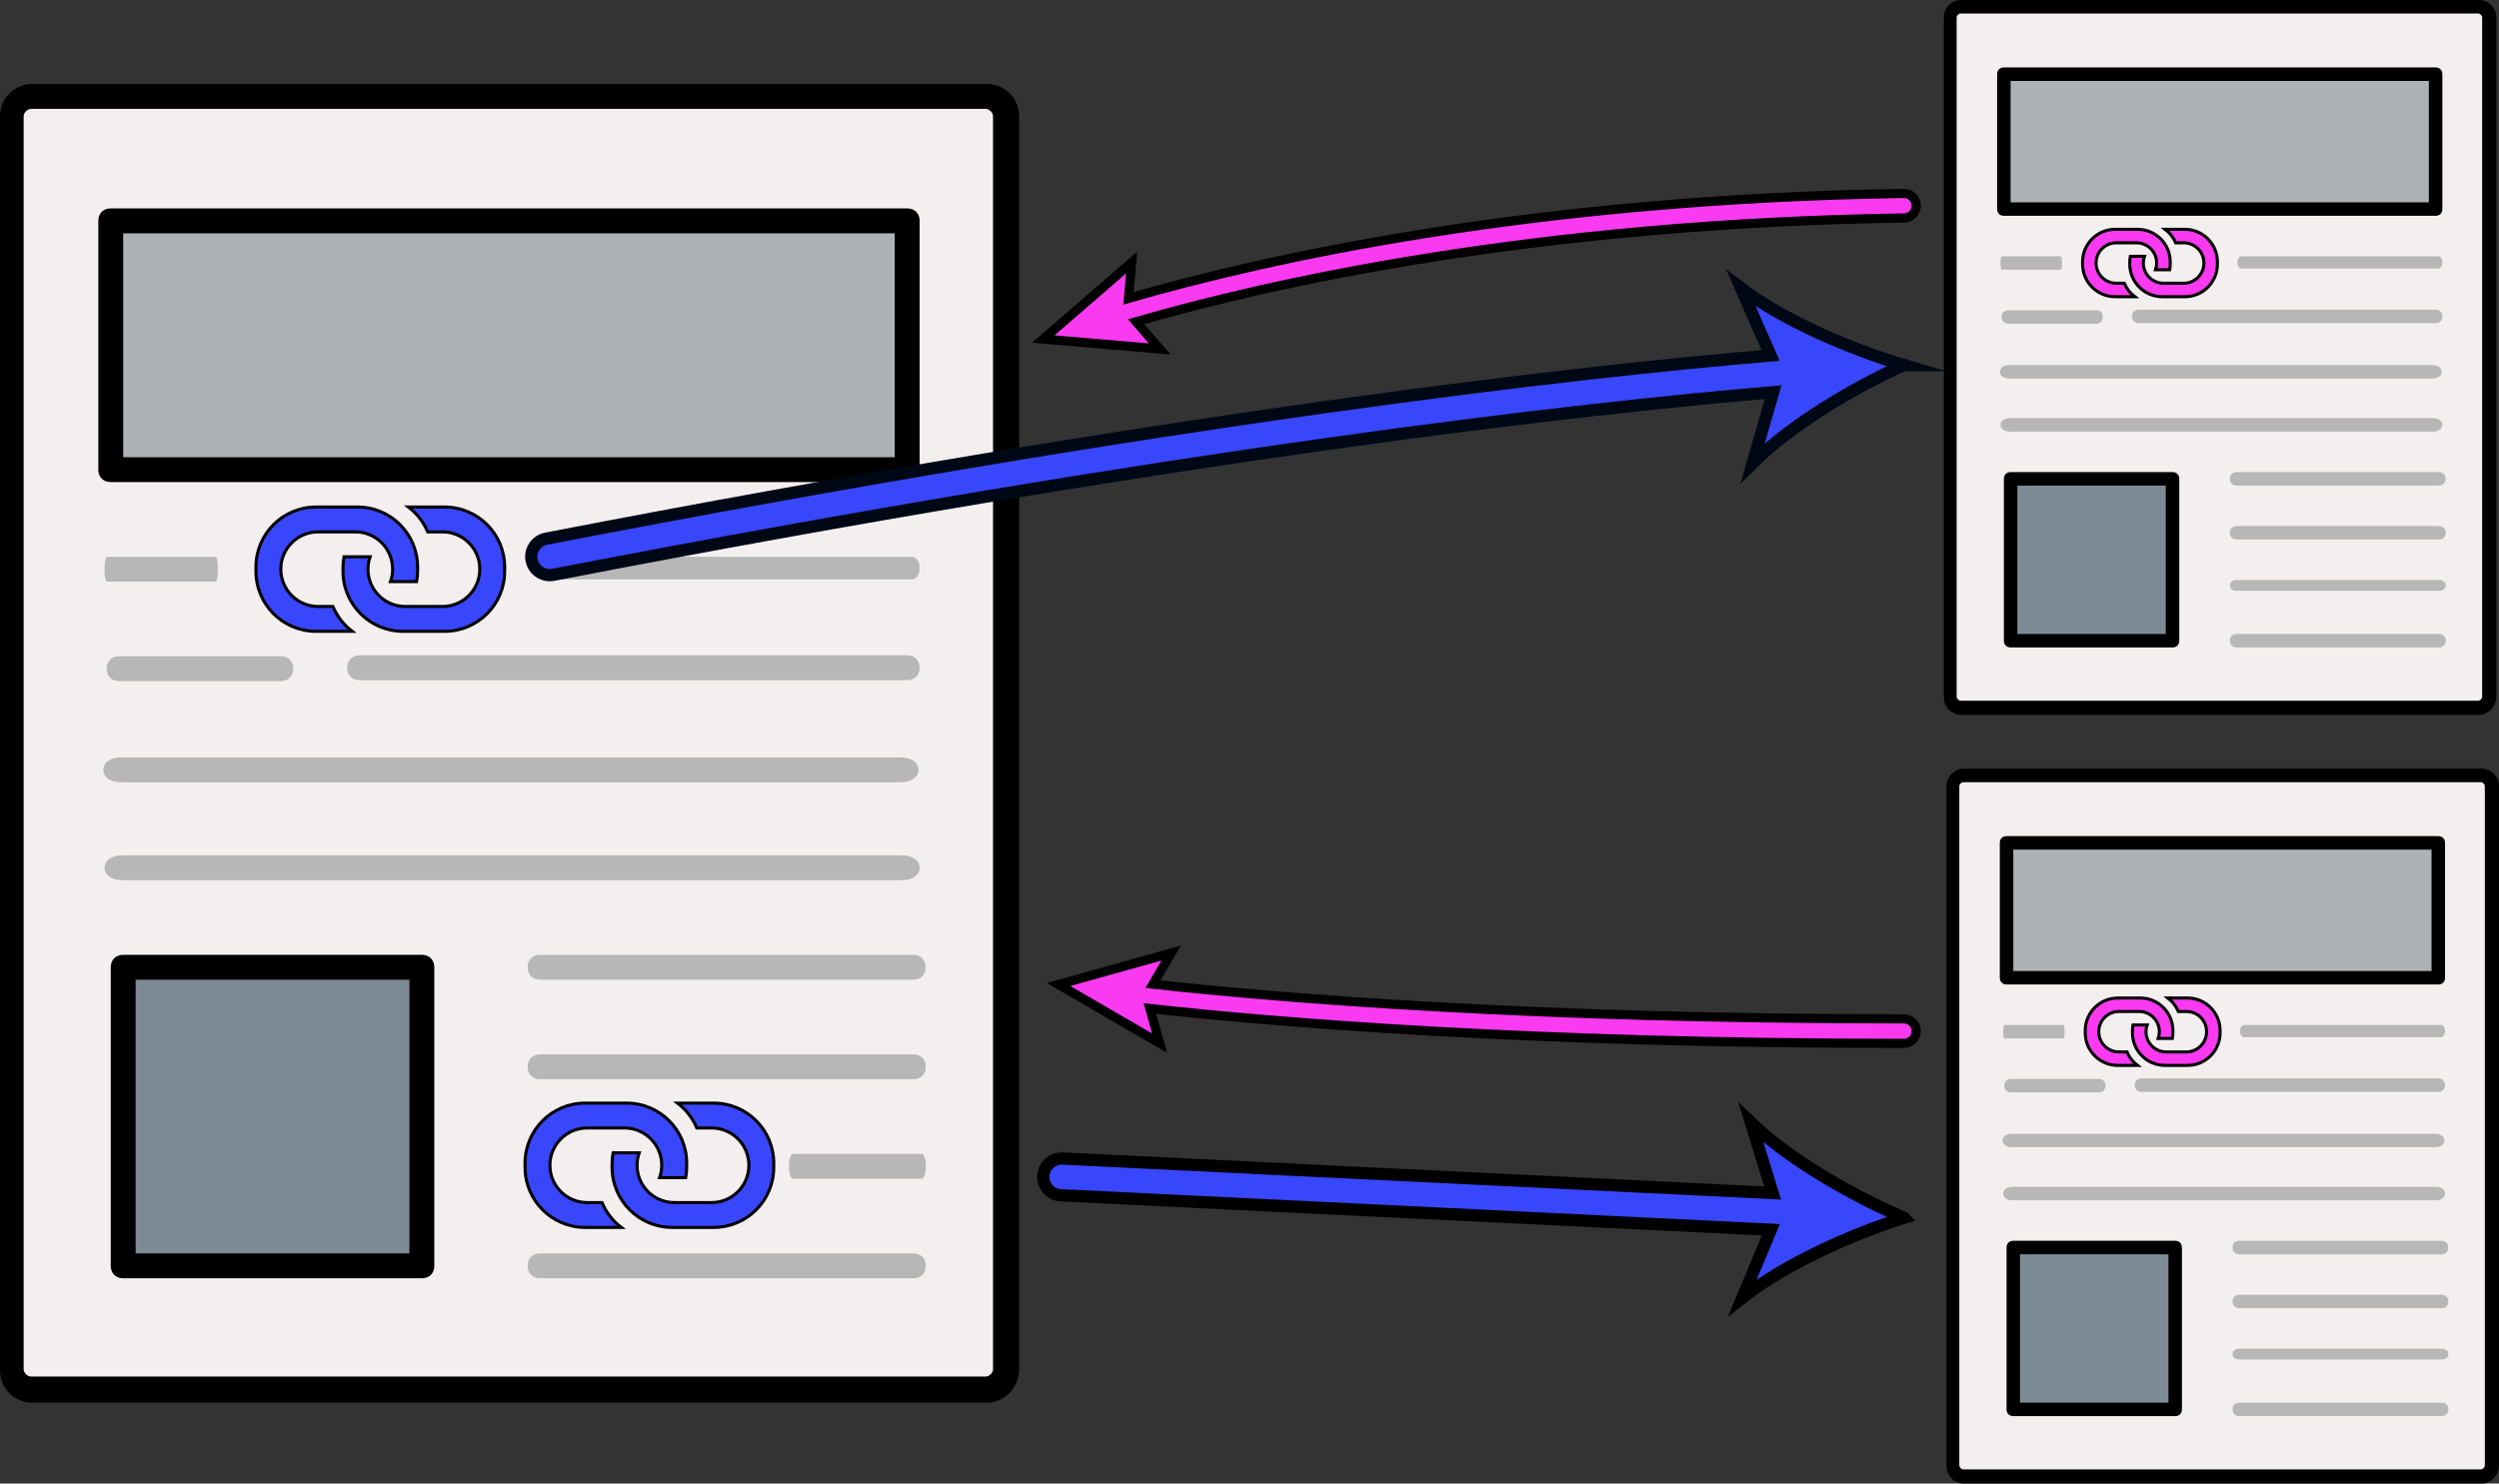
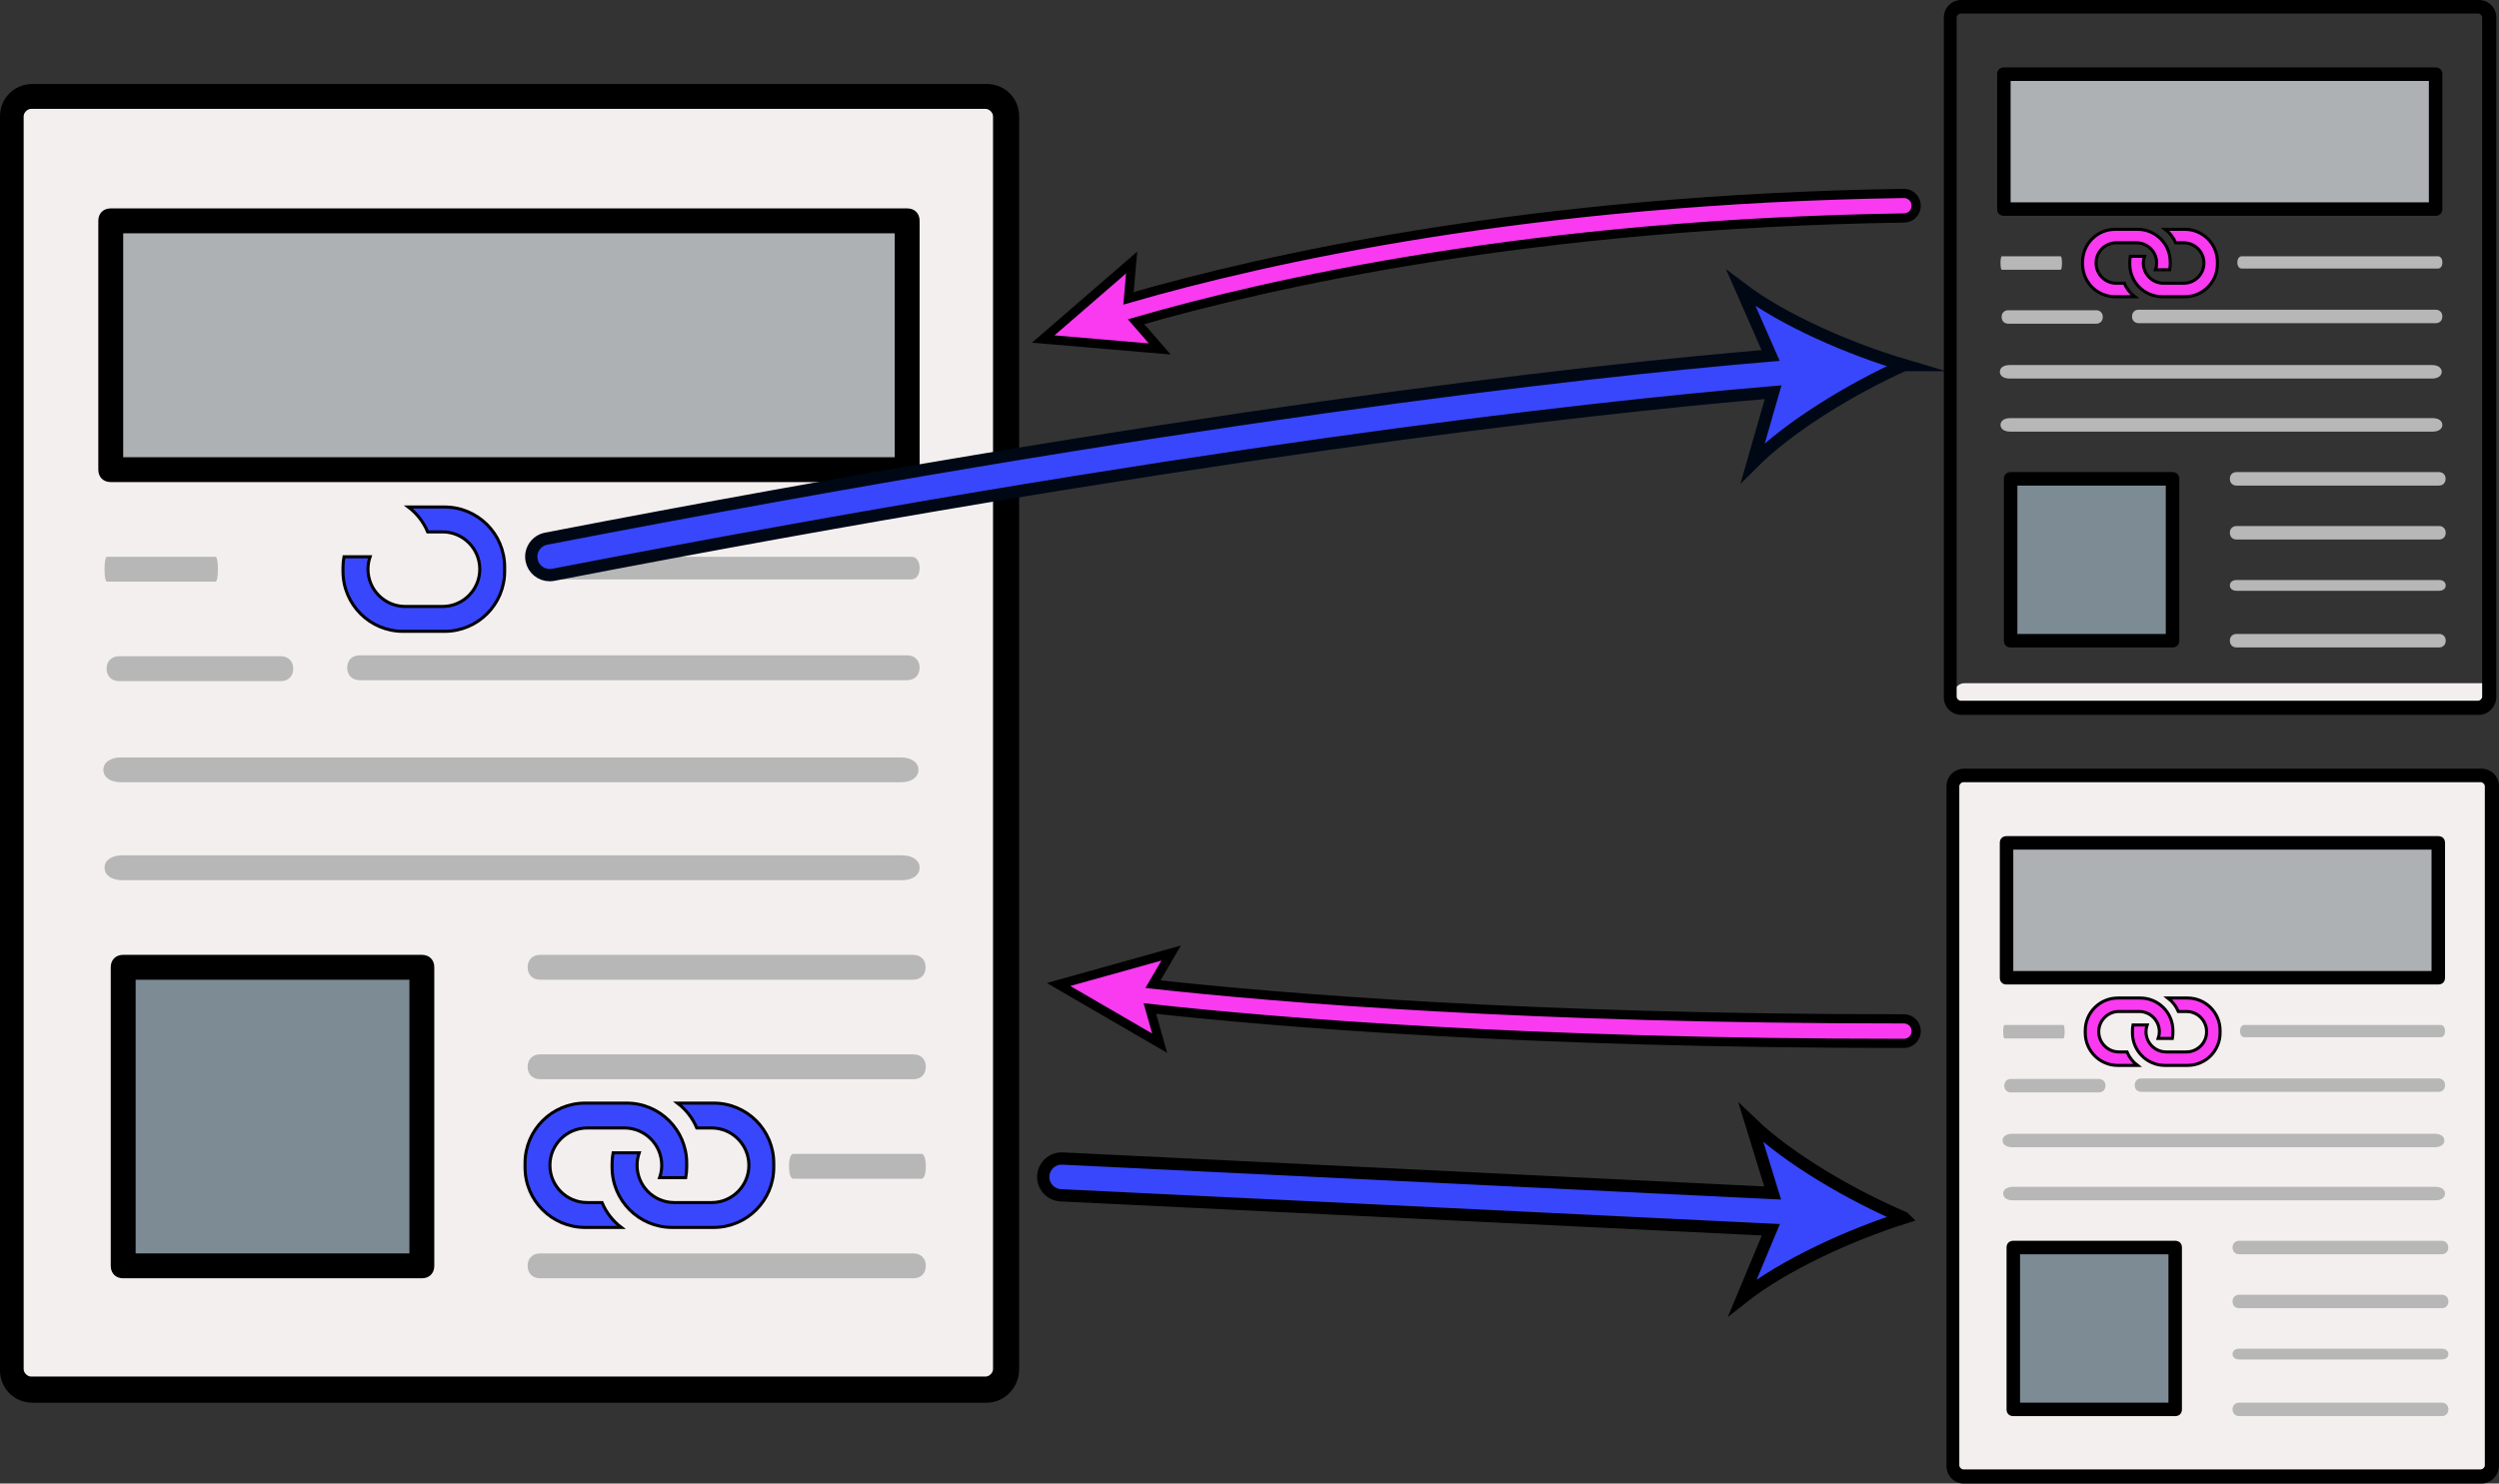
<svg xmlns="http://www.w3.org/2000/svg" id="Layer_1" viewBox="0 0 814.579 483.718">
  <rect x="0" y="0" width="814.579" height="483.718" fill="#333333" stroke="none" />
  <defs>
    <style>.cls-1{fill:#b7b7b7;}.cls-1,.cls-2,.cls-3,.cls-4,.cls-5{stroke-width:0px;}.cls-6,.cls-7,.cls-8,.cls-9,.cls-10{stroke-miterlimit:10;}.cls-6,.cls-7,.cls-9,.cls-10{stroke:#000;}.cls-6,.cls-8,.cls-10{fill:#3847fc;}.cls-7,.cls-9{fill:#f93af0;}.cls-2{fill:#aeb1b4;}.cls-3{fill:#f4efef;}.cls-4{fill:#000;}.cls-8{stroke:#000815;}.cls-8,.cls-10{stroke-width:4px;}.cls-5{fill:#7d8b95;}.cls-9{stroke-width:3px;}</style>
  </defs>
  <path class="cls-3" d="M330.181,444.776c0,3.651-2.839,6.49-6.49,6.49H12.574c-3.651,0-6.49-2.839-6.49-6.49V35.903c0-3.651,2.839-6.49,6.49-6.49h311.117c3.651,0,6.49,2.839,6.49,6.49v408.873Z" />
  <rect class="cls-2" x="38.129" y="69.976" width="259.602" height="81.126" />
  <rect class="cls-5" x="42.185" y="313.352" width="97.351" height="97.351" />
  <path class="cls-1" d="M70.231,189.636h-35.354c-.482,0-.804-1.623-.804-4.056s.321-4.056.804-4.056h35.354c.482,0,.804,1.623.804,4.056s-.321,4.056-.804,4.056Z" />
  <path class="cls-1" d="M293.983,286.987H39.849c-3.465,0-5.776-1.623-5.776-4.056s2.31-4.056,5.776-4.056h254.135c3.465,0,5.776,1.623,5.776,4.056s-2.31,4.056-5.776,4.056Z" />
  <path class="cls-1" d="M297.661,319.437h-121.621c-2.432,0-4.054-1.623-4.054-4.056s1.622-4.056,4.054-4.056h121.621c2.432,0,4.054,1.623,4.054,4.056s-1.622,4.056-4.054,4.056Z" />
  <path class="cls-1" d="M297.731,351.887h-121.688c-2.434,0-4.056-1.623-4.056-4.056s1.623-4.056,4.056-4.056h121.688c2.434,0,4.056,1.623,4.056,4.056s-1.622,4.056-4.056,4.056Z" />
  <path class="cls-1" d="M300.393,384.337h-41.821c-.836,0-1.394-1.623-1.394-4.056s.558-4.056,1.394-4.056h41.821c.836,0,1.394,1.623,1.394,4.056s-.558,4.056-1.394,4.056Z" />
  <path class="cls-1" d="M297.731,416.787h-121.688c-2.434,0-4.056-1.623-4.056-4.056s1.623-4.056,4.056-4.056h121.688c2.434,0,4.056,1.623,4.056,4.056s-1.622,4.056-4.056,4.056Z" />
  <path class="cls-4" d="M321.663,457.35H10.546c-6.084,0-10.546-4.868-10.546-10.546V37.931c0-6.084,4.868-10.546,10.546-10.546h311.117c6.084,0,10.546,4.868,10.546,10.546v408.467c0,6.084-4.868,10.952-10.546,10.952ZM10.141,35.497c-1.217,0-2.434,1.217-2.434,2.434v408.467c0,1.217,1.217,2.434,2.434,2.434h311.117c1.217,0,2.434-1.217,2.434-2.434V37.931c0-1.217-1.217-2.434-2.434-2.434H10.141Z" />
  <path class="cls-4" d="M295.703,157.186H36.101c-2.434,0-4.056-1.623-4.056-4.056v-81.126c0-2.434,1.623-4.056,4.056-4.056h259.602c2.434,0,4.056,1.623,4.056,4.056v81.126c0,2.434-1.622,4.056-4.056,4.056ZM40.157,149.073h251.489v-73.013H40.157v73.013h0Z" />
  <path class="cls-4" d="M137.508,416.787H40.157c-2.434,0-4.056-1.623-4.056-4.056v-97.351c0-2.434,1.623-4.056,4.056-4.056h97.351c2.434,0,4.056,1.623,4.056,4.056v97.351c0,2.434-1.623,4.056-4.056,4.056ZM44.213,408.675h89.238v-89.238H44.213v89.238Z" />
  <path class="cls-1" d="M91.534,222.086h-52.732c-2.434,0-4.056-1.623-4.056-4.056s1.623-4.056,4.056-4.056h52.732c2.434,0,4.056,1.623,4.056,4.056s-1.622,4.056-4.056,4.056Z" />
  <path class="cls-1" d="M295.703,221.774H117.226c-2.434,0-4.056-1.623-4.056-4.056s1.623-4.056,4.056-4.056h178.476c2.434,0,4.056,1.623,4.056,4.056s-1.622,4.056-4.056,4.056Z" />
  <path class="cls-1" d="M297.079,188.914h-117.906c-1.608,0-2.68-1.478-2.68-3.696s1.072-3.696,2.68-3.696h117.906c1.608,0,2.68,1.478,2.68,3.696s-1.072,3.696-2.68,3.696Z" />
-   <path class="cls-6" d="M103.008,205.847h11.795c-2.771-2.103-4.938-4.899-6.283-8.107h-4.824c-6.716,0-12.16-5.444-12.16-12.16s5.444-12.16,12.16-12.16h12.16c6.716.019,12.145,5.478,12.126,12.194-.004,1.369-.239,2.728-.695,4.019h8.512c.205-1.11.314-2.236.324-3.364v-1.378c0-10.813-8.765-19.578-19.578-19.578h-13.538c-10.813,0-19.578,8.765-19.578,19.578v1.378c0,10.813,8.765,19.578,19.578,19.578Z" />
  <path class="cls-6" d="M144.92,165.313h-11.795c2.771,2.103,4.938,4.899,6.283,8.107h4.824c6.716,0,12.16,5.444,12.16,12.16s-5.444,12.16-12.16,12.16h-12.16c-6.716-.019-12.145-5.478-12.126-12.194.004-1.369.239-2.728.695-4.019h-8.512c-.205,1.11-.314,2.236-.324,3.364v1.378c0,10.813,8.765,19.578,19.578,19.578h13.538c10.813,0,19.578-8.765,19.578-19.578v-1.378c0-10.813-8.765-19.578-19.578-19.578Z" />
  <path class="cls-6" d="M190.722,400.204h11.795c-2.771-2.103-4.938-4.899-6.283-8.107h-4.824c-6.716,0-12.16-5.444-12.16-12.16s5.444-12.16,12.16-12.16h12.16c6.716.019,12.145,5.478,12.126,12.194-.004,1.369-.239,2.728-.695,4.019h8.512c.205-1.11.314-2.236.324-3.364v-1.378c0-10.813-8.765-19.578-19.578-19.578h-13.538c-10.813,0-19.578,8.765-19.578,19.578v1.378c0,10.813,8.765,19.578,19.578,19.578Z" />
  <path class="cls-6" d="M232.635,359.67h-11.795c2.771,2.103,4.938,4.899,6.283,8.107h4.824c6.716,0,12.16,5.444,12.16,12.16s-5.444,12.16-12.16,12.16h-12.16c-6.716-.019-12.145-5.478-12.126-12.194.004-1.369.239-2.728.695-4.019h-8.512c-.205,1.11-.314,2.236-.324,3.364v1.378c0,10.813,8.765,19.578,19.578,19.578h13.538c10.813,0,19.578-8.765,19.578-19.578v-1.378c0-10.813-8.765-19.578-19.578-19.578Z" />
  <path class="cls-1" d="M293.599,255.062H39.465c-3.465,0-5.776-1.623-5.776-4.056s2.31-4.056,5.776-4.056h254.135c3.465,0,5.776,1.623,5.776,4.056s-2.31,4.056-5.776,4.056Z" />
  <path class="cls-10" d="M620.607,397.058c-16.713-7.135-37.306-18.934-49.841-30.981l7.049,22.898-231.464-11.233c-3.313-.15-6.124,2.394-6.284,5.702-.161,3.31,2.393,6.123,5.702,6.284l231.465,11.233-9.233,22.113c13.643-10.777,35.282-20.527,52.607-26.016Z" />
  <path class="cls-3" d="M813.479,476.901c0,1.979-1.539,3.518-3.518,3.518h-168.657c-1.979,0-3.518-1.539-3.518-3.518v-221.651c0-1.979,1.539-3.518,3.518-3.518h168.657c1.979,0,3.518,1.539,3.518,3.518v221.651Z" />
  <rect class="cls-2" x="655.157" y="273.722" width="140.731" height="43.978" />
  <rect class="cls-5" x="657.356" y="405.657" width="52.774" height="52.774" />
  <path class="cls-1" d="M672.56,338.59h-19.166c-.261,0-.436-.88-.436-2.199s.174-2.199.436-2.199h19.166c.261,0,.436.88.436,2.199s-.174,2.199-.436,2.199Z" />
  <path class="cls-1" d="M793.856,391.364h-137.767c-1.879,0-3.131-.88-3.131-2.199s1.252-2.199,3.131-2.199h137.767c1.879,0,3.131.88,3.131,2.199s-1.252,2.199-3.131,2.199Z" />
  <path class="cls-1" d="M795.85,408.955h-65.931c-1.319,0-2.198-.88-2.198-2.199s.879-2.199,2.198-2.199h65.931c1.319,0,2.198.88,2.198,2.199s-.879,2.199-2.198,2.199Z" />
  <path class="cls-1" d="M795.888,426.546h-65.967c-1.319,0-2.199-.88-2.199-2.199s.88-2.199,2.199-2.199h65.967c1.319,0,2.199.88,2.199,2.199s-.88,2.199-2.199,2.199Z" />
  <path class="cls-1" d="M795.888,443.255h-65.967c-1.319,0-2.199-.703-2.199-1.758s.88-1.758,2.199-1.758h65.967c1.319,0,2.199.703,2.199,1.758s-.88,1.758-2.199,1.758Z" />
  <path class="cls-1" d="M795.888,461.729h-65.967c-1.319,0-2.199-.88-2.199-2.199s.88-2.199,2.199-2.199h65.967c1.319,0,2.199.88,2.199,2.199s-.88,2.199-2.199,2.199Z" />
  <path class="cls-4" d="M808.862,483.718h-168.657c-3.298,0-5.717-2.639-5.717-5.717v-221.651c0-3.298,2.639-5.717,5.717-5.717h168.657c3.298,0,5.717,2.639,5.717,5.717v221.431c0,3.298-2.639,5.937-5.717,5.937ZM639.985,255.031c-.66,0-1.319.66-1.319,1.319v221.431c0,.66.66,1.319,1.319,1.319h168.657c.66,0,1.319-.66,1.319-1.319v-221.431c0-.66-.66-1.319-1.319-1.319h-168.657Z" />
  <path class="cls-4" d="M794.789,320.998h-140.731c-1.319,0-2.199-.88-2.199-2.199v-43.978c0-1.319.88-2.199,2.199-2.199h140.731c1.319,0,2.199.88,2.199,2.199v43.978c0,1.319-.88,2.199-2.199,2.199ZM656.257,316.601h136.333v-39.58h-136.333v39.58h0Z" />
  <path class="cls-4" d="M709.031,461.729h-52.774c-1.319,0-2.199-.88-2.199-2.199v-52.774c0-1.319.88-2.199,2.199-2.199h52.774c1.319,0,2.199.88,2.199,2.199v52.774c0,1.319-.88,2.199-2.199,2.199ZM658.456,457.331h48.376v-48.376h-48.376v48.376Z" />
  <path class="cls-1" d="M684.108,356.181h-28.586c-1.319,0-2.199-.88-2.199-2.199s.88-2.199,2.199-2.199h28.586c1.319,0,2.199.88,2.199,2.199s-.88,2.199-2.199,2.199Z" />
  <path class="cls-1" d="M794.789,356.012h-96.752c-1.319,0-2.199-.88-2.199-2.199s.88-2.199,2.199-2.199h96.752c1.319,0,2.199.88,2.199,2.199s-.88,2.199-2.199,2.199Z" />
  <path class="cls-1" d="M795.535,338.199h-63.917c-.872,0-1.453-.801-1.453-2.003s.581-2.003,1.453-2.003h63.917c.872,0,1.453.801,1.453,2.003s-.581,2.003-1.453,2.003Z" />
  <path class="cls-7" d="M690.328,347.378h6.394c-1.502-1.14-2.677-2.656-3.406-4.395h-2.615c-3.641,0-6.592-2.951-6.592-6.592s2.951-6.592,6.592-6.592h6.592c3.641.01,6.584,2.97,6.574,6.611-.002.742-.13,1.479-.377,2.179h4.614c.111-.602.17-1.212.176-1.824v-.747c0-5.862-4.752-10.613-10.613-10.613h-7.339c-5.862,0-10.613,4.752-10.613,10.613v.747c0,5.862,4.752,10.613,10.613,10.613Z" />
  <path class="cls-7" d="M713.049,325.404h-6.394c1.502,1.14,2.677,2.656,3.406,4.395h2.615c3.641,0,6.592,2.951,6.592,6.592s-2.951,6.592-6.592,6.592h-6.592c-3.641-.01-6.584-2.97-6.574-6.611.002-.742.13-1.479.377-2.179h-4.614c-.111.602-.17,1.212-.176,1.824v.747c0,5.862,4.752,10.613,10.613,10.613h7.339c5.862,0,10.613-4.752,10.613-10.613v-.747c0-5.862-4.752-10.613-10.613-10.613Z" />
  <path class="cls-1" d="M793.648,374.057h-137.767c-1.879,0-3.131-.88-3.131-2.199s1.252-2.199,3.131-2.199h137.767c1.879,0,3.131.88,3.131,2.199s-1.252,2.199-3.131,2.199Z" />
-   <path class="cls-3" d="M812.608,226.268c0,1.979-1.539,3.518-3.518,3.518h-168.657c-1.979,0-3.518-1.539-3.518-3.518V4.618c0-1.979,1.539-3.518,3.518-3.518h168.657c1.979,0,3.518,1.539,3.518,3.518v221.651Z" />
+   <path class="cls-3" d="M812.608,226.268c0,1.979-1.539,3.518-3.518,3.518h-168.657c-1.979,0-3.518-1.539-3.518-3.518c0-1.979,1.539-3.518,3.518-3.518h168.657c1.979,0,3.518,1.539,3.518,3.518v221.651Z" />
  <rect class="cls-2" x="654.286" y="23.089" width="140.731" height="43.978" />
  <rect class="cls-5" x="656.485" y="155.024" width="52.774" height="52.774" />
  <path class="cls-1" d="M671.689,87.957h-19.166c-.261,0-.436-.88-.436-2.199s.174-2.199.436-2.199h19.166c.261,0,.436.88.436,2.199s-.174,2.199-.436,2.199Z" />
  <path class="cls-1" d="M792.985,140.731h-137.767c-1.879,0-3.131-.88-3.131-2.199s1.252-2.199,3.131-2.199h137.767c1.879,0,3.131.88,3.131,2.199s-1.252,2.199-3.131,2.199Z" />
  <path class="cls-1" d="M794.979,158.322h-65.931c-1.319,0-2.198-.88-2.198-2.199s.879-2.199,2.198-2.199h65.931c1.319,0,2.198.88,2.198,2.199s-.879,2.199-2.198,2.199Z" />
  <path class="cls-1" d="M795.017,175.913h-65.967c-1.319,0-2.199-.88-2.199-2.199s.88-2.199,2.199-2.199h65.967c1.319,0,2.199.88,2.199,2.199s-.88,2.199-2.199,2.199Z" />
  <path class="cls-1" d="M795.017,192.622h-65.967c-1.319,0-2.199-.703-2.199-1.758s.88-1.758,2.199-1.758h65.967c1.319,0,2.199.703,2.199,1.758s-.88,1.758-2.199,1.758Z" />
  <path class="cls-1" d="M795.017,211.096h-65.967c-1.319,0-2.199-.88-2.199-2.199s.88-2.199,2.199-2.199h65.967c1.319,0,2.199.88,2.199,2.199s-.88,2.199-2.199,2.199Z" />
  <path class="cls-4" d="M807.991,233.085h-168.657c-3.298,0-5.717-2.639-5.717-5.717V5.717c0-3.298,2.639-5.717,5.717-5.717h168.657c3.298,0,5.717,2.639,5.717,5.717v221.431c0,3.298-2.639,5.937-5.717,5.937ZM639.114,4.398c-.66,0-1.319.66-1.319,1.319v221.431c0,.66.66,1.319,1.319,1.319h168.657c.66,0,1.319-.66,1.319-1.319V5.717c0-.66-.66-1.319-1.319-1.319h-168.657Z" />
  <path class="cls-4" d="M793.917,70.365h-140.731c-1.319,0-2.199-.88-2.199-2.199V24.188c0-1.319.88-2.199,2.199-2.199h140.731c1.319,0,2.199.88,2.199,2.199v43.978c0,1.319-.88,2.199-2.199,2.199ZM655.386,65.967h136.333V26.387h-136.333v39.58h0Z" />
  <path class="cls-4" d="M708.16,211.096h-52.774c-1.319,0-2.199-.88-2.199-2.199v-52.774c0-1.319.88-2.199,2.199-2.199h52.774c1.319,0,2.199.88,2.199,2.199v52.774c0,1.319-.88,2.199-2.199,2.199ZM657.585,206.698h48.376v-48.376h-48.376v48.376Z" />
  <path class="cls-1" d="M683.237,105.548h-28.586c-1.319,0-2.199-.88-2.199-2.199s.88-2.199,2.199-2.199h28.586c1.319,0,2.199.88,2.199,2.199s-.88,2.199-2.199,2.199Z" />
  <path class="cls-1" d="M793.917,105.379h-96.752c-1.319,0-2.199-.88-2.199-2.199s.88-2.199,2.199-2.199h96.752c1.319,0,2.199.88,2.199,2.199s-.88,2.199-2.199,2.199Z" />
  <path class="cls-1" d="M794.664,87.566h-63.917c-.872,0-1.453-.801-1.453-2.003s.581-2.003,1.453-2.003h63.917c.872,0,1.453.801,1.453,2.003s-.581,2.003-1.453,2.003Z" />
  <path class="cls-7" d="M689.457,96.744h6.394c-1.502-1.14-2.677-2.656-3.406-4.395h-2.615c-3.641,0-6.592-2.951-6.592-6.592s2.951-6.592,6.592-6.592h6.592c3.641.01,6.584,2.97,6.574,6.611-.002.742-.13,1.479-.377,2.179h4.614c.111-.602.17-1.212.176-1.824v-.747c0-5.862-4.752-10.613-10.613-10.613h-7.339c-5.862,0-10.613,4.752-10.613,10.613v.747c0,5.862,4.752,10.613,10.613,10.613Z" />
  <path class="cls-7" d="M712.178,74.771h-6.394c1.502,1.14,2.677,2.656,3.406,4.395h2.615c3.641,0,6.592,2.951,6.592,6.592s-2.951,6.592-6.592,6.592h-6.592c-3.641-.01-6.584-2.97-6.574-6.611.002-.742.13-1.479.377-2.179h-4.614c-.111.602-.17,1.212-.176,1.824v.747c0,5.862,4.752,10.613,10.613,10.613h7.339c5.862,0,10.613-4.752,10.613-10.613v-.747c0-5.862-4.752-10.613-10.613-10.613Z" />
  <path class="cls-1" d="M792.777,123.424h-137.767c-1.879,0-3.131-.88-3.131-2.199s1.252-2.199,3.131-2.199h137.767c1.879,0,3.131.88,3.131,2.199s-1.252,2.199-3.131,2.199Z" />
  <path class="cls-8" d="M620.607,119.026c-17.423-5.162-39.239-14.51-53.079-25.033l9.63,21.909c-62.882,5.307-193.38,19.952-399.123,59.73-3.254.629-5.381,3.776-4.752,7.029.555,2.869,3.067,4.862,5.885,4.862.377,0,.761-.036,1.146-.11,205.015-39.636,334.979-54.241,397.666-59.539l-6.632,23.054c12.31-12.277,32.682-24.455,49.259-31.903Z" />
  <path class="cls-9" d="M620.608,63.067h-.061c-121.754,1.811-208.553,21.413-252.699,34.208l1.023-11.68-28.813,24.943,37.973,3.231-7.724-8.877c43.789-12.674,129.72-32.033,250.359-33.826,2.209-.033,3.973-1.851,3.94-4.06-.033-2.188-1.817-3.94-3.999-3.94Z" />
  <path class="cls-9" d="M620.607,332.195h-.862c-120.927,0-202.655-6.757-243.922-11.3l5.927-10.149-36.705,10.252,32.958,19.135-3.187-11.3c41.413,4.563,123.499,11.362,244.93,11.362h.862c2.209,0,4-1.792,3.999-4.001s-1.791-3.999-4-3.999Z" />
</svg>